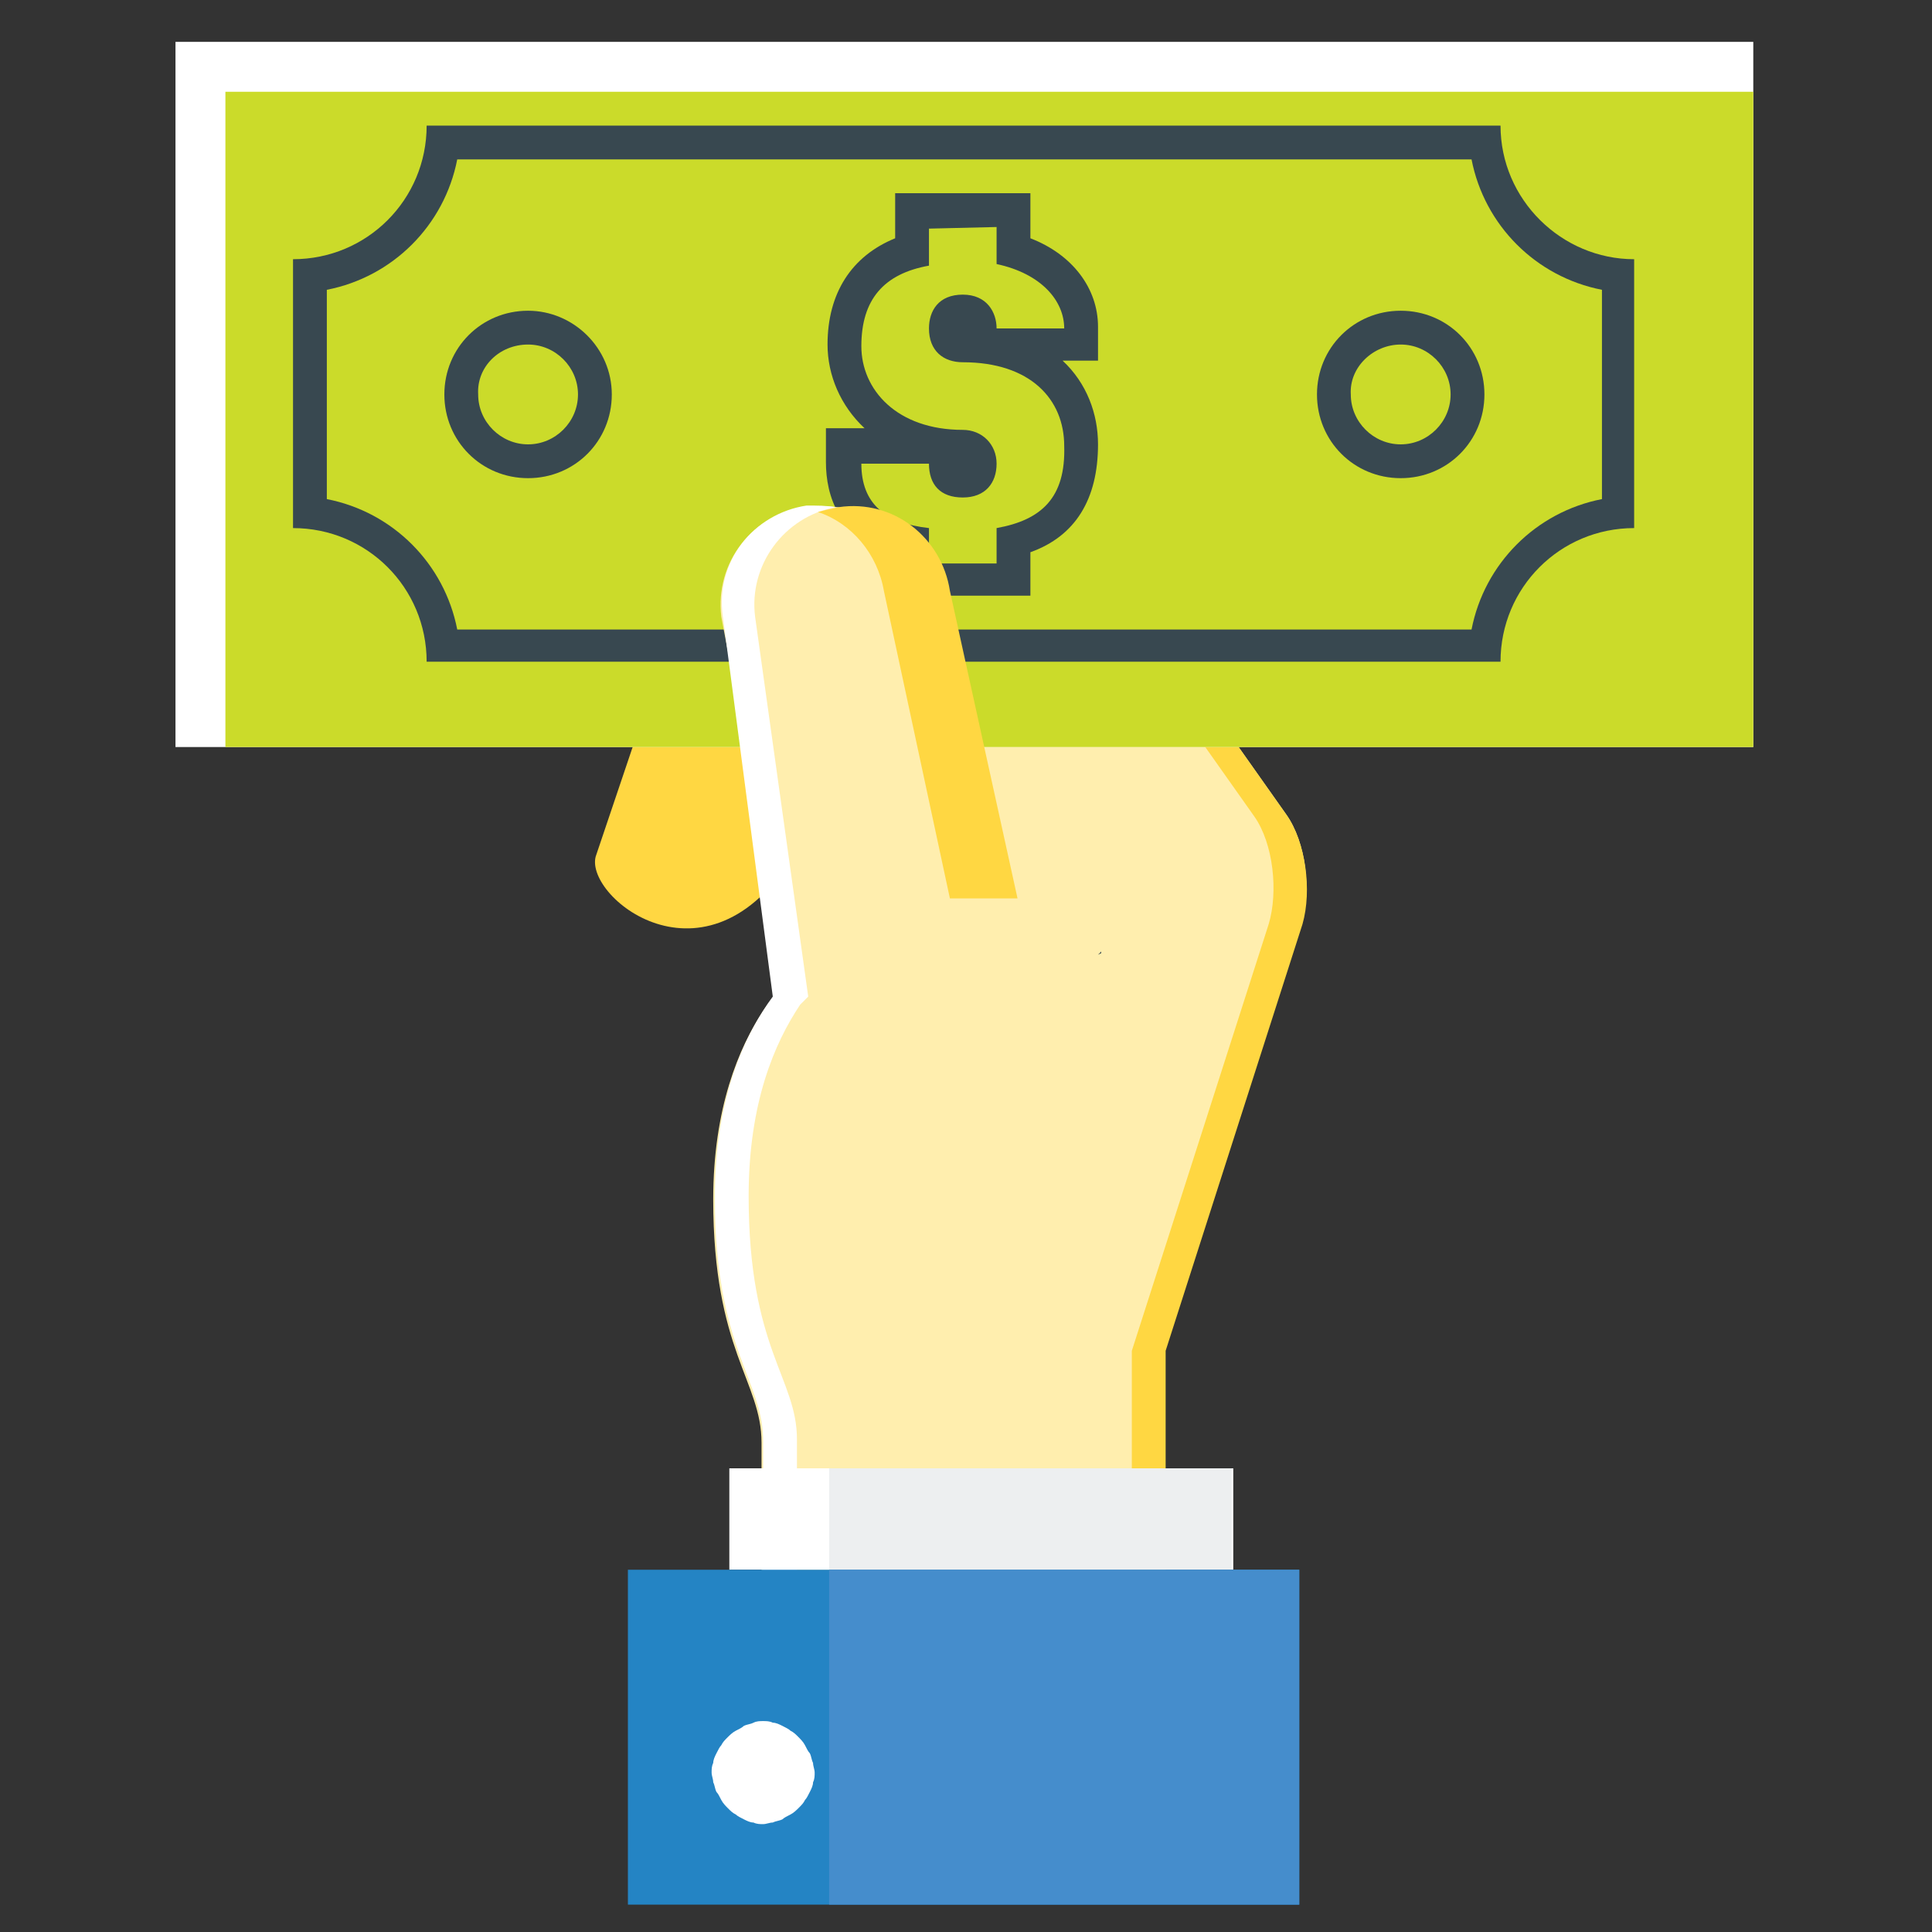
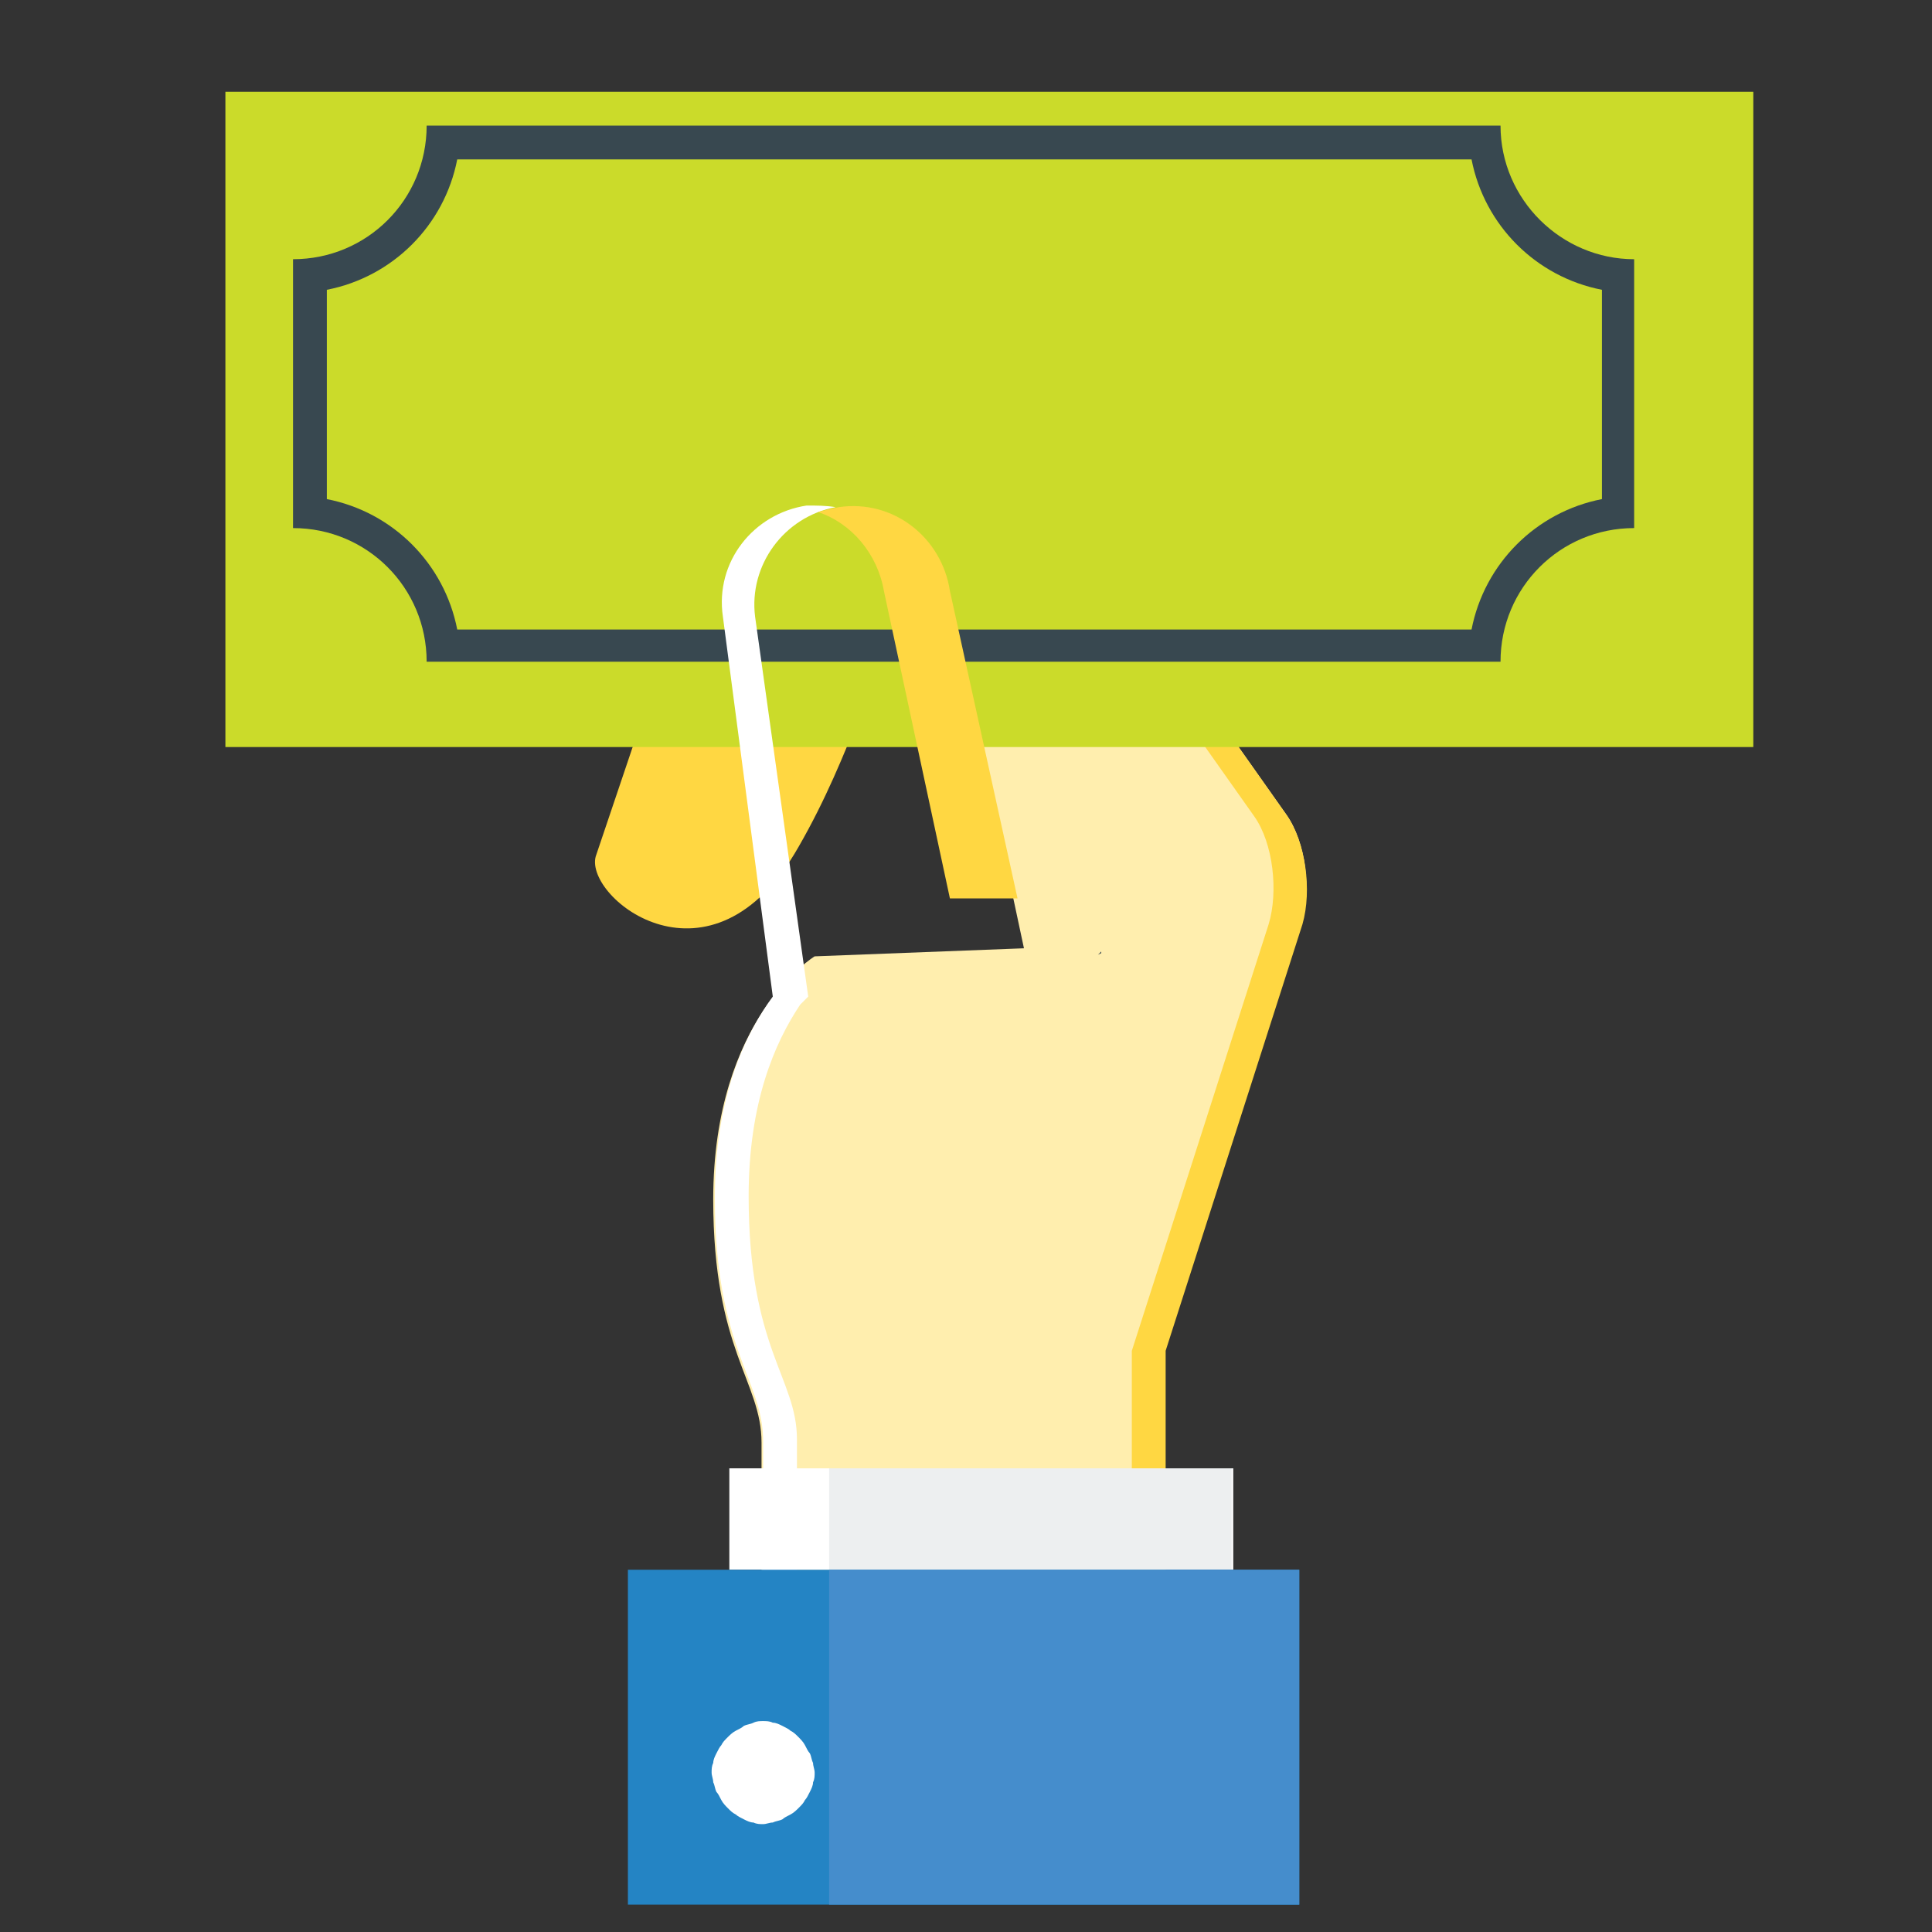
<svg xmlns="http://www.w3.org/2000/svg" version="1.1" id="Layer_1" x="0px" y="0px" viewBox="0 0 120 120" style="enable-background:new 0 0 120 120;" xml:space="preserve">
  <rect x="0" y="0" width="120" height="120" fill="#333333" stroke="none" />
  <style type="text/css">
	.st0{fill:#FFD742;}
	.st1{fill:#FFEEAE;}
	.st2{fill:#384850;}
	.st3{fill:#FFFFFF;}
	.st4{fill:#CBDB2A;}
	.st5{fill:#EDEFF0;}
	.st6{fill:#2484C4;}
	.st7{fill:#458DCC;}
</style>
  <g>
    <g>
      <path class="st0" d="M51,19.8l-5.9,9.4l-8.1,24c-0.7,2.6,7.2,8.9,12.6-0.6c3.4-5.9,4.5-11.2,6.9-14.7c1.2-1.8,3.8-4.4,6-6.4    C58.7,27.6,54.6,23.8,51,19.8z" />
      <path class="st1" d="M79.9,50.6L62.1,25.4l-3.3,11l4.8,22.5l-13,0.5c0,0-6.3,3.8-6.3,15.1c0,9.4,3,11.3,3,15.1v14.3h25v-20    l8.5-26.5C81.5,55.3,81.1,52.3,79.9,50.6z" />
      <path class="st0" d="M79.9,50.6L62.1,25.4l-0.6,2.1l16.4,23.2c1.2,1.7,1.5,4.7,0.9,6.7l-8.5,26.5v20h2.1v-20l8.5-26.5    C81.5,55.3,81.1,52.3,79.9,50.6z" />
      <polygon class="st2" points="68.2,59.3 68.2,59.3 68.2,59.3   " />
      <polygon class="st2" points="68.4,59.1 68.2,59.3 68.4,59.2   " />
-       <rect x="10.9" y="2.6" class="st3" width="98" height="43.8" />
      <rect x="14" y="5.7" class="st4" width="94.9" height="40.7" />
      <path class="st4" d="M27.5,39.1c-0.5-4.4-3.9-7.8-8.3-8.3V16.1c4.4-0.5,7.8-3.9,8.3-8.3h64.8c0.5,4.4,3.9,7.8,8.3,8.3v14.7    c-4.4,0.5-7.8,3.9-8.3,8.3H27.5z" />
      <path class="st2" d="M93.2,7.8H26.5c0,4.6-3.7,8.3-8.3,8.3v16.7c4.6,0,8.3,3.7,8.3,8.3h66.7c0-4.6,3.7-8.3,8.3-8.3V16.1    C97,16.1,93.2,12.4,93.2,7.8z M91.4,9.9c0.8,4.1,4,7.3,8.1,8.1V31c-4.1,0.8-7.3,4-8.1,8.1h-63c-0.8-4.1-4-7.3-8.1-8.1V18    c4.1-0.8,7.3-4,8.1-8.1H91.4z" />
      <path class="st4" d="M56.7,36v-2.4c-2.8-0.6-4.2-2.2-4.2-4.9v-1.1h6.3v1.1c0,0.8,0.3,1.1,1.1,1.1c0.7,0,1.1-0.3,1.1-1.1    c0-0.6-0.4-1.1-1.1-1.1c-5,0-7.3-3.2-7.3-6.3c0-3,1.5-5.1,4.2-5.8V13H63v2.5c2.6,0.8,4.2,2.6,4.2,4.8v1.1h-6.3v-1    c0-0.5-0.2-1.1-1.1-1.1c-0.5,0-1.1,0.1-1.1,1.1c0,0.5,0.1,1.1,1.1,1.1c5,0,7.3,3.1,7.3,6.3c0.1,3.2-1.3,5.2-4.2,5.9V36L56.7,36    L56.7,36z" />
-       <path class="st2" d="M64,12h-2.1h-4.2h-2.1v2.1v0.7c-2.7,1.1-4.2,3.4-4.2,6.6c0,1.9,0.8,3.8,2.3,5.2h-0.3h-2.1v2.1    c0,2.1,0.8,4.7,4.2,5.7v0.5V37h2.1h4.2H64v-2.1v-0.6c2.8-1,4.2-3.3,4.2-6.7c0-1.9-0.7-3.8-2.2-5.2h0.1h2.1v-2.1    c0-2.4-1.6-4.5-4.2-5.5v-0.8L64,12L64,12z M61.9,14.1v2.3c2.8,0.6,4.2,2.3,4.2,4h-4.2c0-1-0.6-2.1-2.1-2.1c-1.5,0-2.1,1-2.1,2.1    c0,1.4,0.9,2.1,2.1,2.1c4.2,0,6.3,2.3,6.3,5.2c0.1,3.2-1.4,4.6-4.2,5.1v2.2h-4.2v-2.2c-2.7-0.3-4.2-1.5-4.2-4h4.2    c0,1.3,0.7,2.1,2.1,2.1c1.4,0,2.1-0.9,2.1-2.1c0-1.2-0.9-2.1-2.1-2.1c-4.1,0-6.3-2.5-6.3-5.2c0-2.9,1.4-4.5,4.2-5v-2.3L61.9,14.1    L61.9,14.1z" />
-       <path class="st2" d="M87,19.3c-2.9,0-5.2,2.3-5.2,5.2c0,2.9,2.3,5.2,5.2,5.2s5.2-2.3,5.2-5.2C92.2,21.6,89.9,19.3,87,19.3z     M87,21.4c1.7,0,3.1,1.4,3.1,3.1c0,1.7-1.4,3.1-3.1,3.1c-1.7,0-3.1-1.4-3.1-3.1C83.8,22.8,85.3,21.4,87,21.4z" />
-       <path class="st2" d="M32.8,19.3c-2.9,0-5.2,2.3-5.2,5.2c0,2.9,2.3,5.2,5.2,5.2c2.9,0,5.2-2.3,5.2-5.2C38,21.6,35.6,19.3,32.8,19.3    z M32.8,21.4c1.7,0,3.1,1.4,3.1,3.1c0,1.7-1.4,3.1-3.1,3.1c-1.7,0-3.1-1.4-3.1-3.1C29.6,22.8,31,21.4,32.8,21.4z" />
-       <path class="st1" d="M44.8,38.3l6.9,36.4c2-0.3,14-1.4,12.1-15.6l-5-22.4c-0.5-3.3-5.4-5.7-8.7-5.2C46.7,31.9,44.4,35,44.8,38.3z" />
      <path class="st3" d="M46.9,38.3c-0.4-3.2,1.8-6.2,5-6.8c-0.6-0.1-1.2-0.1-1.8-0.1c-3.3,0.5-5.7,3.5-5.2,6.9L48,61.9    c-1.7,2.3-3.6,6.2-3.6,12.5c0,9.4,3,11.3,3,15.1v14.3h2.1V89.4c0-3.8-3-5.6-3-15.1c0-5.8,1.6-9.5,3.2-11.9l0.5-0.5L46.9,38.3z" />
      <path class="st0" d="M54.9,36.7L59,55.8h4.2L59,36.7c-0.5-3.3-3.5-5.7-6.9-5.2c-0.5,0.1-0.9,0.2-1.3,0.3    C52.9,32.5,54.5,34.4,54.9,36.7z" />
    </g>
    <rect x="45.3" y="91.2" class="st3" width="31.3" height="6.3" />
    <rect x="51.5" y="91.2" class="st5" width="25" height="6.3" />
    <rect x="39" y="97.5" class="st6" width="41.7" height="20.8" />
    <rect x="51.5" y="97.5" class="st7" width="29.2" height="20.8" />
    <path class="st3" d="M47.4,106.9c0.2,0,0.4,0,0.6,0.1c0.2,0,0.4,0.1,0.6,0.2c0.2,0.1,0.4,0.2,0.5,0.3c0.2,0.1,0.3,0.2,0.5,0.4   c0.1,0.1,0.3,0.3,0.4,0.5c0.1,0.2,0.2,0.4,0.3,0.5c0.1,0.2,0.1,0.4,0.2,0.6c0,0.2,0.1,0.4,0.1,0.6c0,0.2,0,0.4-0.1,0.6   c0,0.2-0.1,0.4-0.2,0.6c-0.1,0.2-0.2,0.4-0.3,0.5c-0.1,0.2-0.2,0.3-0.4,0.5c-0.1,0.1-0.3,0.3-0.5,0.4c-0.2,0.1-0.4,0.2-0.5,0.3   c-0.2,0.1-0.4,0.1-0.6,0.2c-0.2,0-0.4,0.1-0.6,0.1c-0.2,0-0.4,0-0.6-0.1c-0.2,0-0.4-0.1-0.6-0.2c-0.2-0.1-0.4-0.2-0.5-0.3   c-0.2-0.1-0.3-0.2-0.5-0.4c-0.1-0.1-0.3-0.3-0.4-0.5c-0.1-0.2-0.2-0.4-0.3-0.5c-0.1-0.2-0.1-0.4-0.2-0.6c0-0.2-0.1-0.4-0.1-0.6   c0-0.2,0-0.4,0.1-0.6c0-0.2,0.1-0.4,0.2-0.6c0.1-0.2,0.2-0.4,0.3-0.5c0.1-0.2,0.2-0.3,0.4-0.5c0.1-0.1,0.3-0.3,0.5-0.4   c0.2-0.1,0.4-0.2,0.5-0.3c0.2-0.1,0.4-0.1,0.6-0.2C47,106.9,47.2,106.9,47.4,106.9z" />
  </g>
</svg>